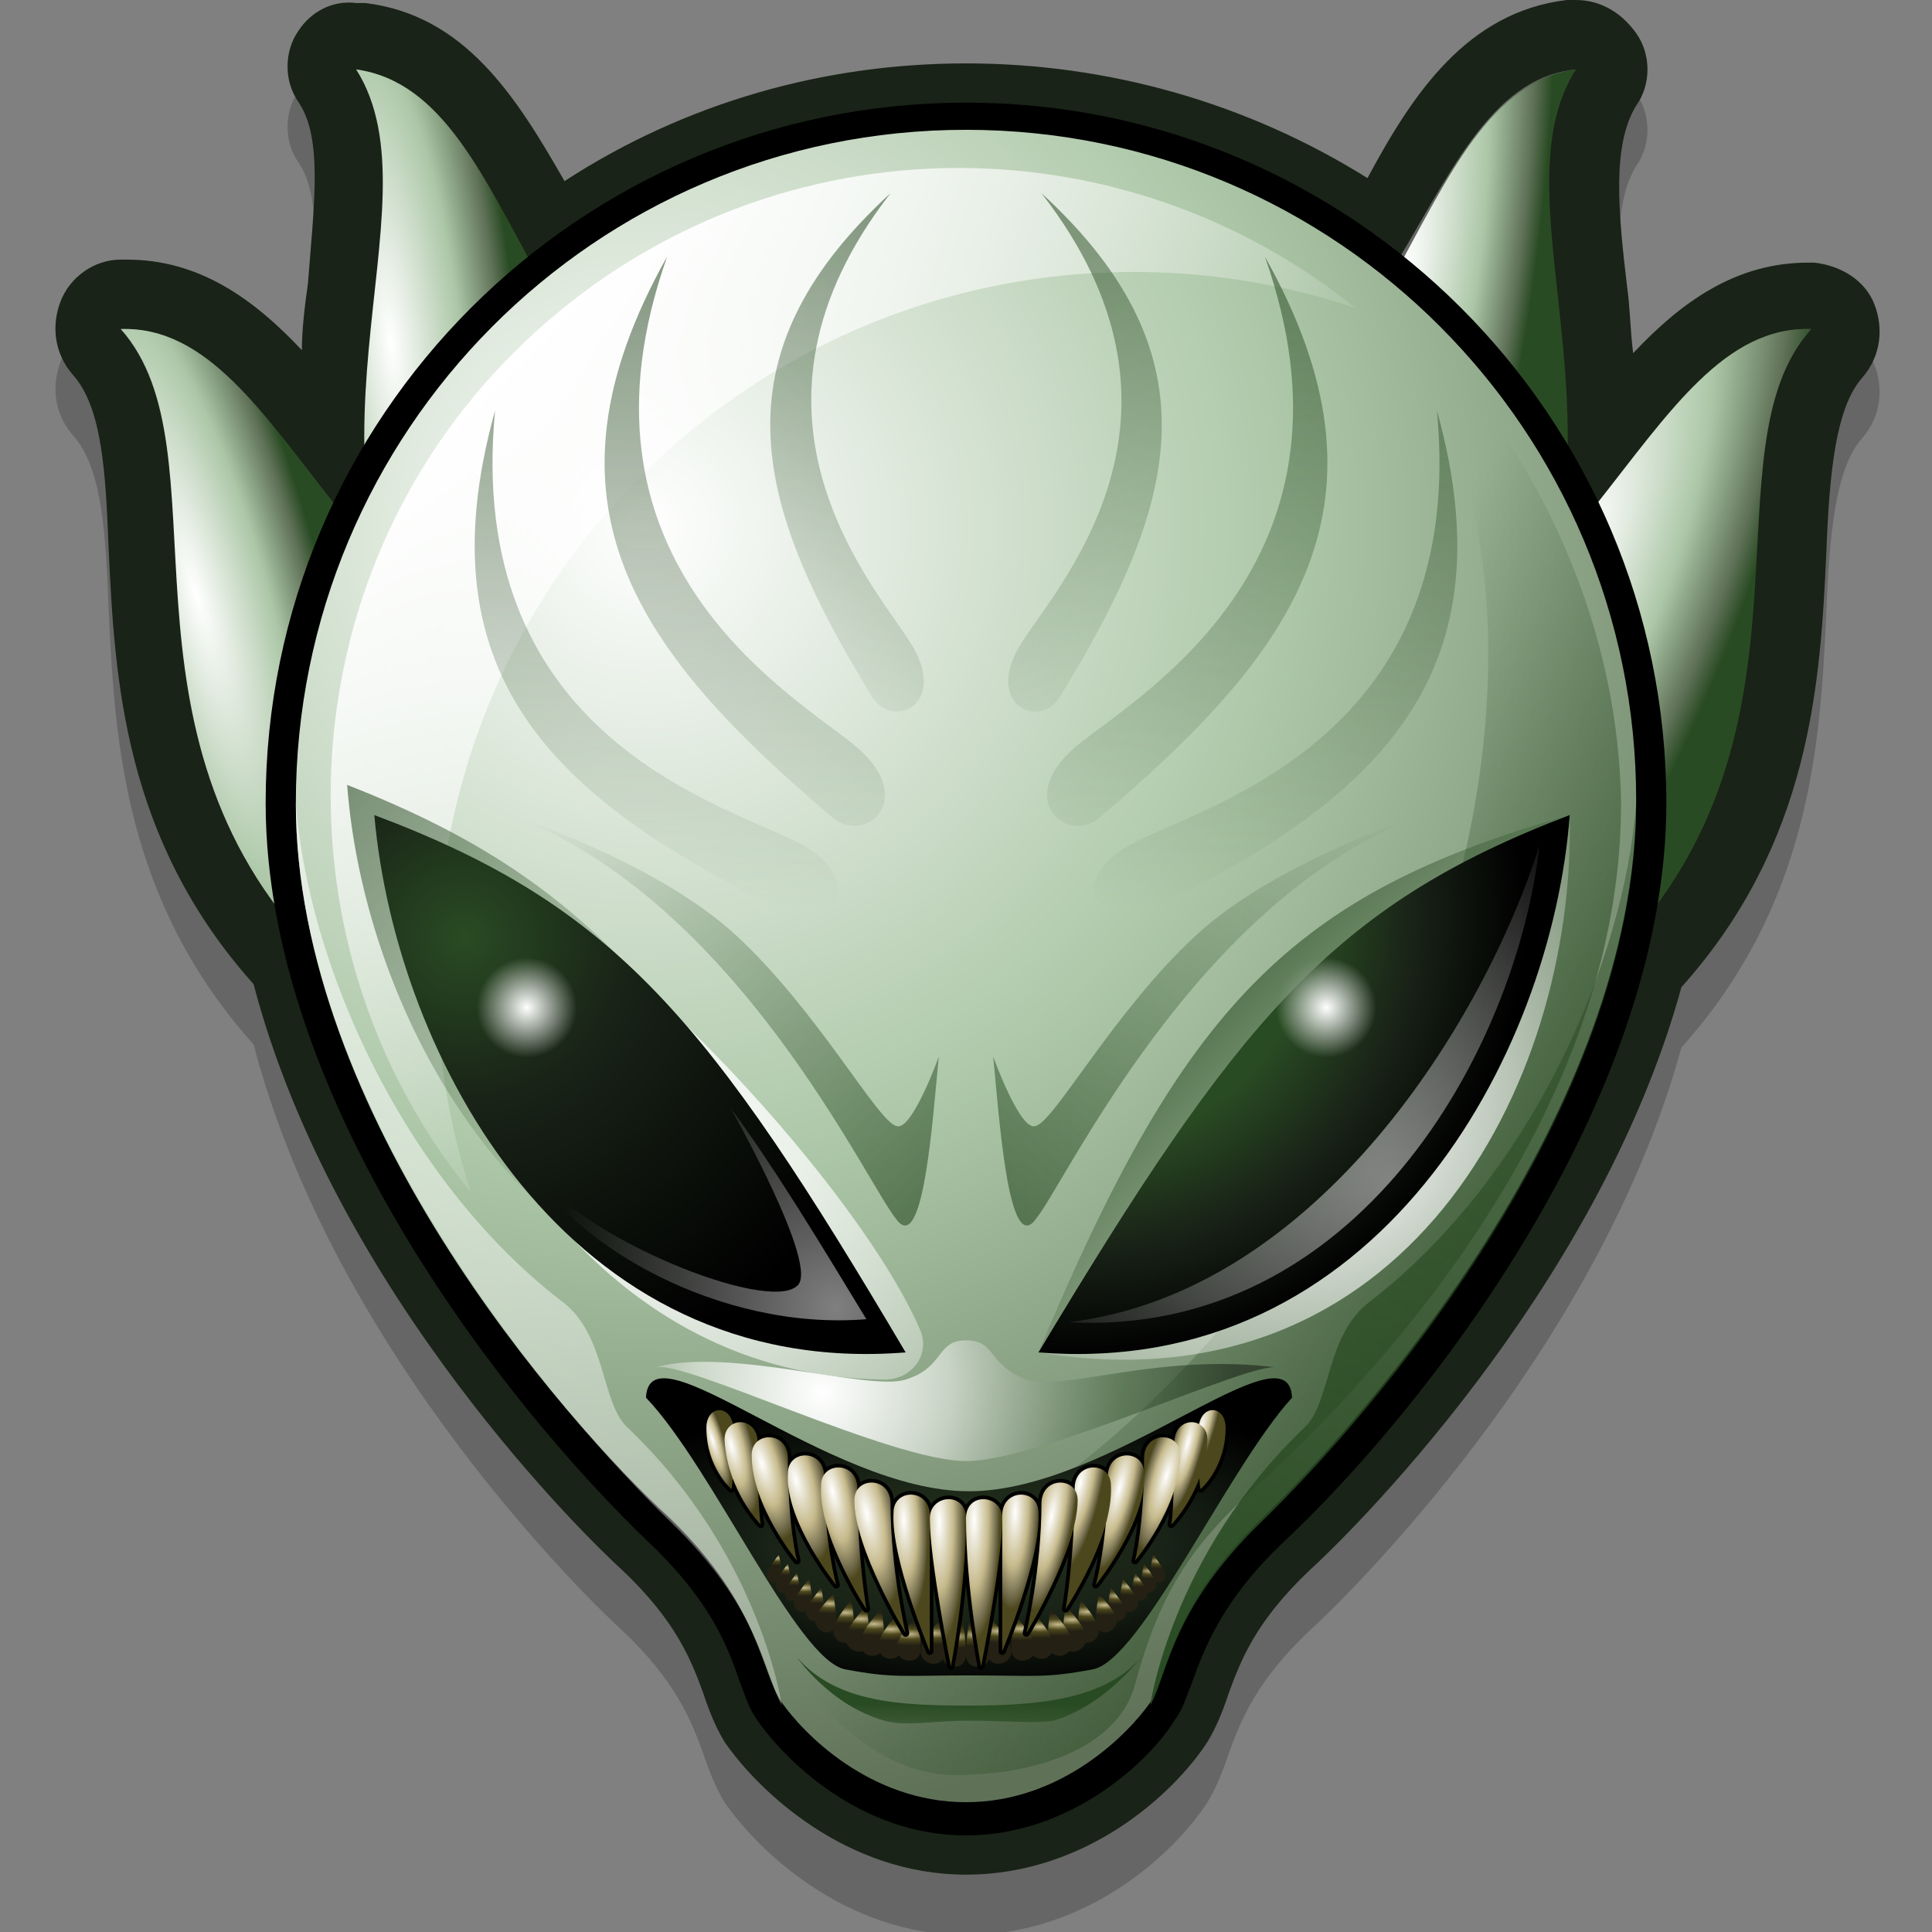
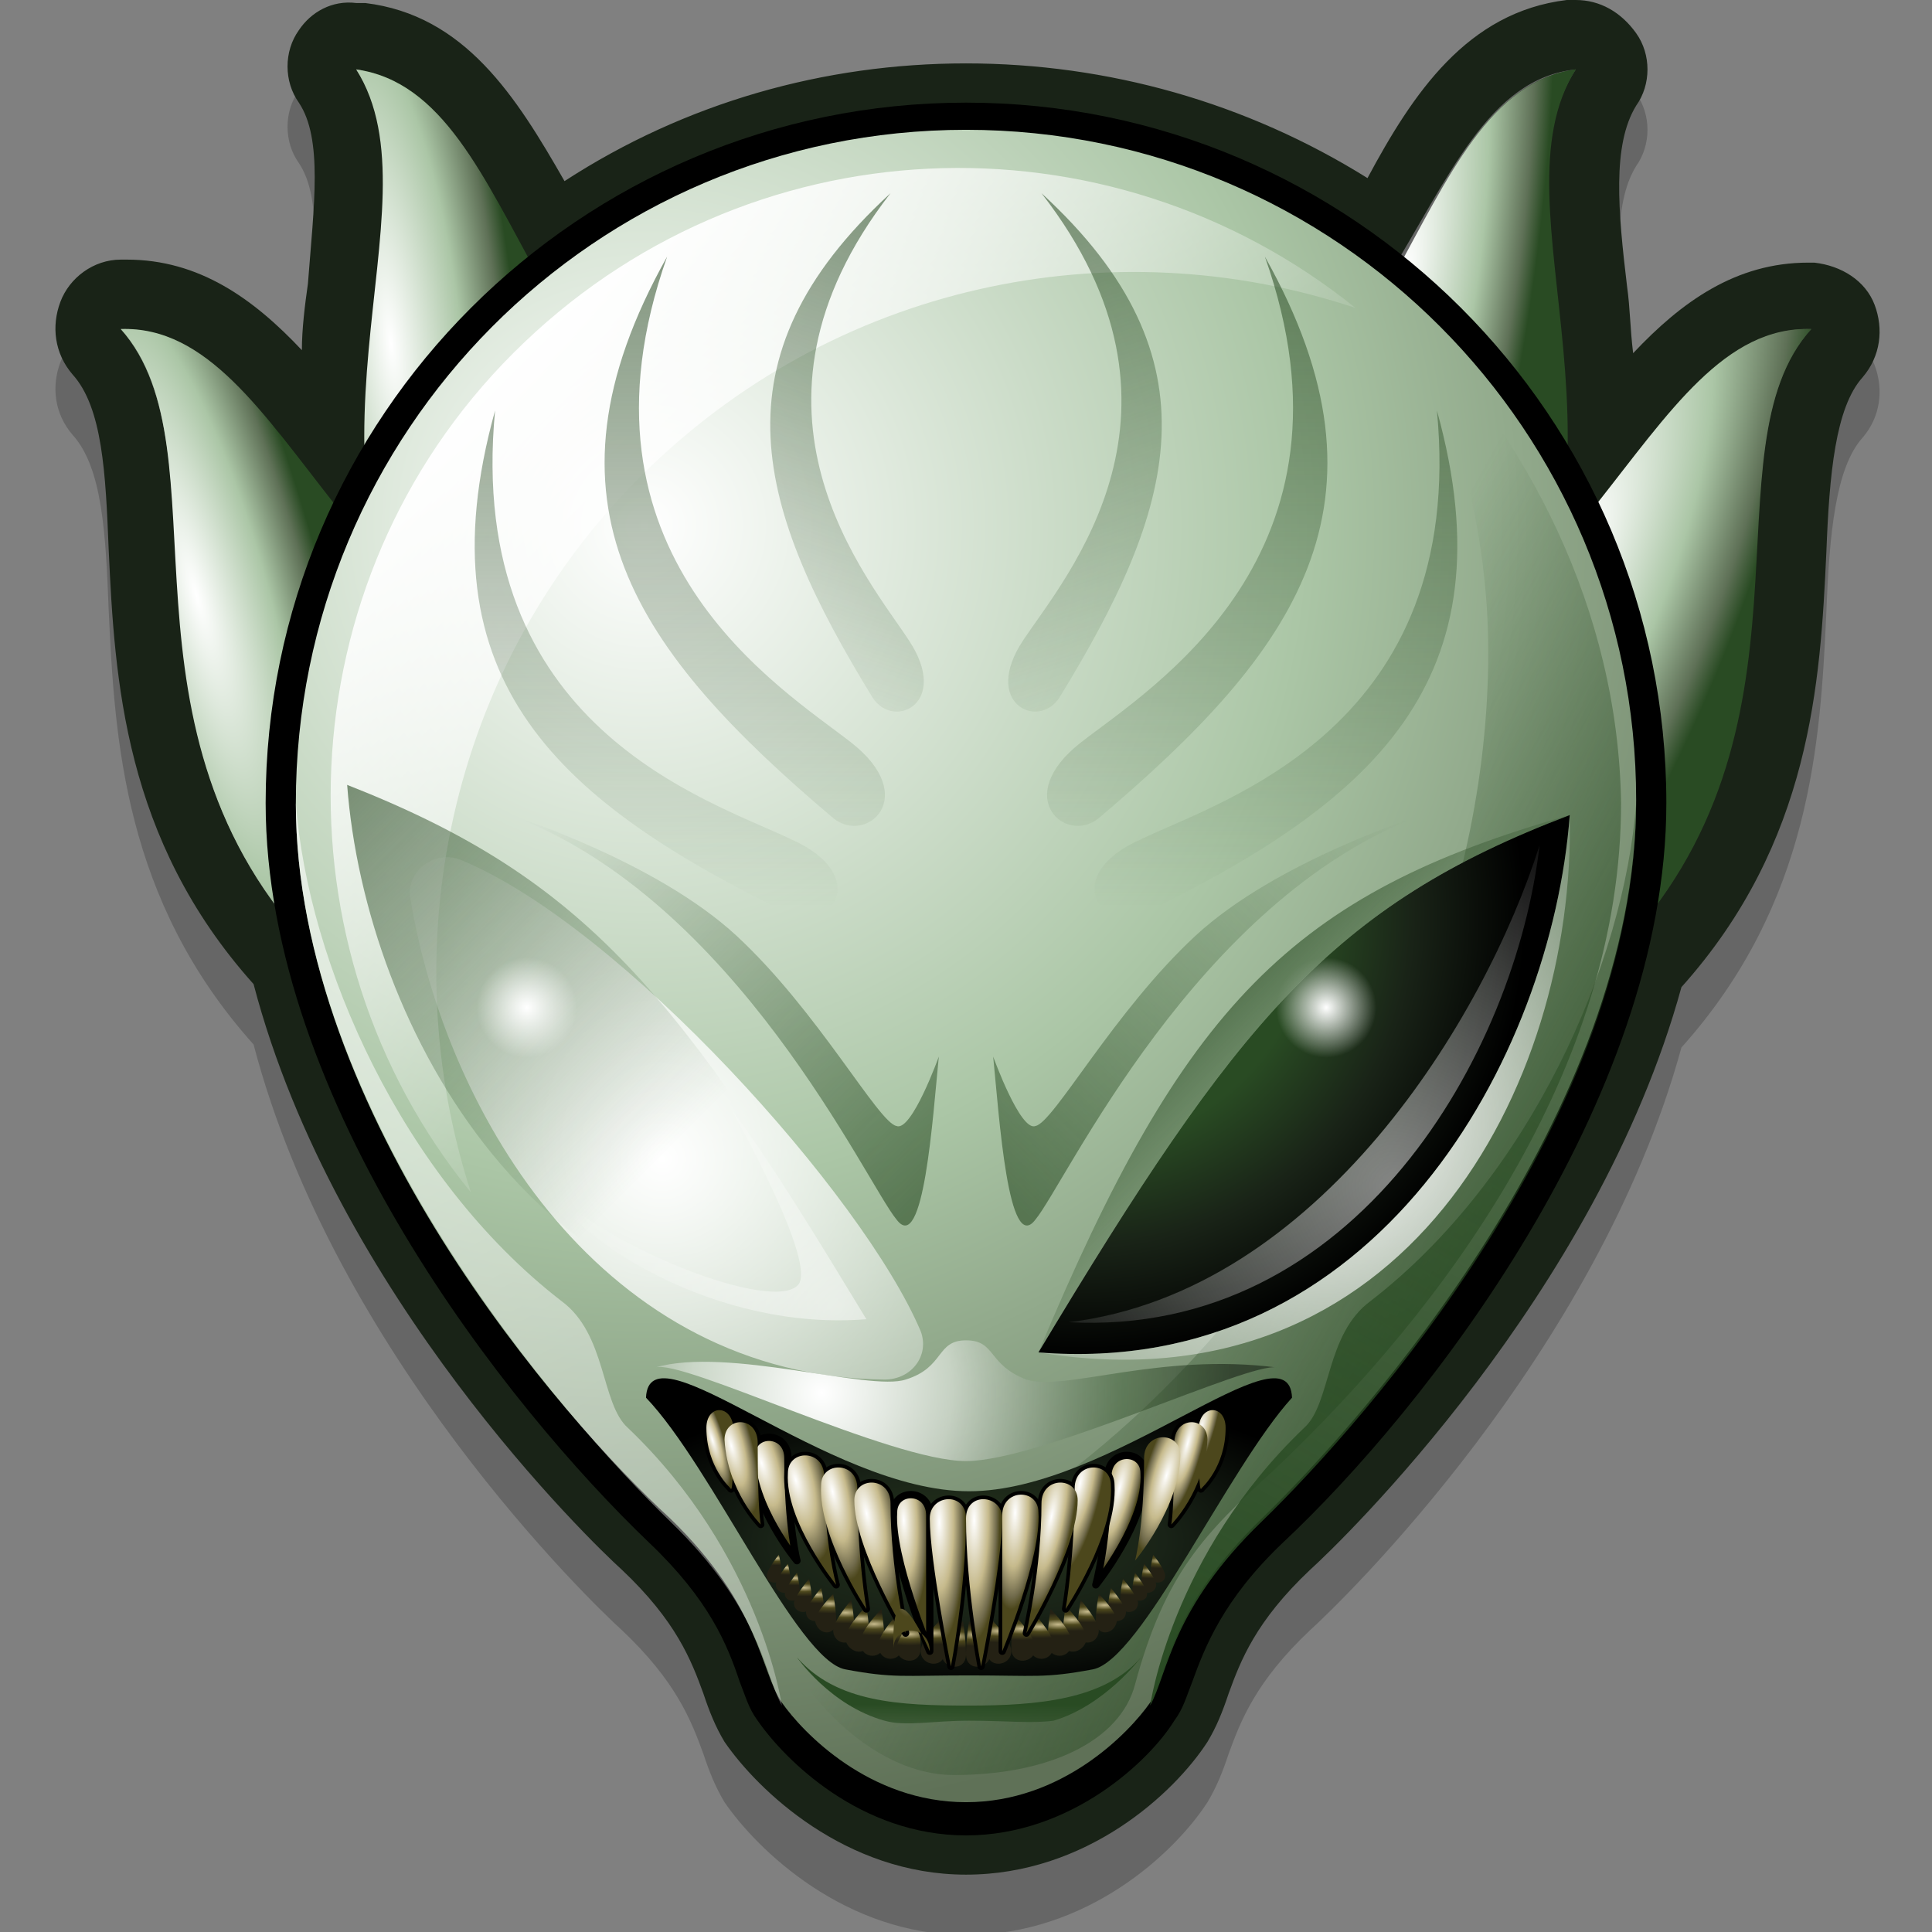
<svg xmlns="http://www.w3.org/2000/svg" version="1.1" id="Layer_1" x="0px" y="0px" viewBox="0 0 64 64" style="enable-background:new 0 0 64 64;" xml:space="preserve">
  <rect x="0" y="0" width="64" height="64" fill="#808080" stroke="none" />
  <style type="text/css">
	.st0{opacity:0.2;}
	.st1{fill:#294B23;}
	.st2{fill:#192317;}
	.st3{fill:url(#SVGID_1_);}
	.st4{fill:url(#SVGID_2_);}
	.st5{fill:url(#SVGID_3_);}
	.st6{fill:url(#SVGID_4_);}
	.st7{fill:url(#SVGID_5_);}
	.st8{fill:url(#SVGID_6_);}
	.st9{fill:url(#SVGID_7_);}
	.st10{fill:url(#SVGID_8_);}
	.st11{fill:url(#SVGID_9_);}
	.st12{fill:url(#SVGID_10_);}
	.st13{fill:url(#SVGID_11_);}
	.st14{fill:url(#SVGID_12_);}
	.st15{fill:url(#SVGID_13_);}
	.st16{opacity:0.5;}
	.st17{fill:url(#SVGID_14_);}
	.st18{fill:url(#SVGID_15_);}
	.st19{fill:url(#SVGID_16_);}
	.st20{fill:url(#SVGID_17_);}
	.st21{fill:url(#SVGID_18_);}
	.st22{fill:url(#SVGID_19_);}
	.st23{fill:url(#SVGID_20_);}
	.st24{fill:url(#SVGID_21_);}
	.st25{fill:url(#SVGID_22_);}
	.st26{fill:url(#SVGID_23_);}
	.st27{fill:url(#SVGID_24_);}
	.st28{fill:url(#SVGID_25_);}
	.st29{fill:url(#SVGID_26_);}
	.st30{fill:url(#SVGID_27_);}
	.st31{fill:url(#SVGID_28_);}
	.st32{fill:url(#SVGID_29_);}
	.st33{fill:url(#SVGID_30_);}
	.st34{fill:url(#SVGID_31_);}
	.st35{fill:url(#SVGID_32_);}
	.st36{fill:url(#SVGID_33_);}
	.st37{fill:url(#SVGID_34_);}
	.st38{fill:url(#SVGID_35_);}
	.st39{fill:url(#SVGID_36_);}
	.st40{fill:url(#SVGID_37_);}
	.st41{fill:url(#SVGID_38_);}
	.st42{fill:url(#SVGID_39_);}
	.st43{fill:url(#SVGID_40_);}
	.st44{fill:url(#SVGID_41_);}
	.st45{fill:url(#SVGID_42_);stroke:#000000;stroke-width:0.242;stroke-linejoin:round;stroke-miterlimit:10;}
	.st46{fill:url(#SVGID_43_);stroke:#000000;stroke-width:0.242;stroke-linejoin:round;stroke-miterlimit:10;}
	.st47{fill:url(#SVGID_44_);stroke:#000000;stroke-width:0.242;stroke-linejoin:round;stroke-miterlimit:10;}
	.st48{fill:url(#SVGID_45_);stroke:#000000;stroke-width:0.242;stroke-linejoin:round;stroke-miterlimit:10;}
	.st49{fill:url(#SVGID_46_);stroke:#000000;stroke-width:0.242;stroke-linejoin:round;stroke-miterlimit:10;}
	.st50{fill:url(#SVGID_47_);stroke:#000000;stroke-width:0.242;stroke-linejoin:round;stroke-miterlimit:10;}
	.st51{fill:url(#SVGID_48_);stroke:#000000;stroke-width:0.242;stroke-linejoin:round;stroke-miterlimit:10;}
	.st52{fill:url(#SVGID_49_);stroke:#000000;stroke-width:0.242;stroke-linejoin:round;stroke-miterlimit:10;}
	.st53{fill:url(#SVGID_50_);stroke:#000000;stroke-width:0.242;stroke-linejoin:round;stroke-miterlimit:10;}
	.st54{fill:url(#SVGID_51_);stroke:#000000;stroke-width:0.242;stroke-linejoin:round;stroke-miterlimit:10;}
	.st55{fill:url(#SVGID_52_);stroke:#000000;stroke-width:0.242;stroke-linejoin:round;stroke-miterlimit:10;}
	.st56{fill:url(#SVGID_53_);stroke:#000000;stroke-width:0.242;stroke-linejoin:round;stroke-miterlimit:10;}
	.st57{fill:url(#SVGID_54_);stroke:#000000;stroke-width:0.242;stroke-linejoin:round;stroke-miterlimit:10;}
	.st58{fill:url(#SVGID_55_);stroke:#000000;stroke-width:0.242;stroke-linejoin:round;stroke-miterlimit:10;}
	.st59{fill:url(#SVGID_56_);stroke:#000000;stroke-width:0.242;stroke-linejoin:round;stroke-miterlimit:10;}
	.st60{fill:url(#SVGID_57_);stroke:#000000;stroke-width:0.242;stroke-linejoin:round;stroke-miterlimit:10;}
	.st61{fill:url(#SVGID_58_);}
	.st62{fill:url(#SVGID_59_);}
	.st63{fill:url(#SVGID_60_);}
	.st64{fill:url(#SVGID_61_);}
	.st65{fill:url(#SVGID_62_);}
	.st66{fill:url(#SVGID_63_);}
	.st67{fill:url(#SVGID_64_);}
	.st68{fill:url(#SVGID_65_);}
	.st69{fill:url(#SVGID_66_);}
	.st70{fill:url(#SVGID_67_);}
	.st71{fill:url(#SVGID_68_);}
	.st72{fill:url(#SVGID_69_);}
	.st73{fill:url(#SVGID_70_);}
	.st74{fill:url(#SVGID_71_);}
	.st75{fill:url(#SVGID_72_);}
	.st76{fill:url(#SVGID_73_);}
	.st77{fill:url(#SVGID_74_);}
	.st78{fill:url(#SVGID_75_);}
	.st79{fill:url(#SVGID_76_);}
	.st80{fill:url(#SVGID_77_);}
	.st81{fill:url(#SVGID_78_);}
	.st82{fill:url(#SVGID_79_);}
	.st83{fill:url(#SVGID_80_);}
	.st84{fill:url(#SVGID_81_);}
	.st85{fill:url(#SVGID_82_);}
	.st86{opacity:0.5;fill:url(#SVGID_83_);}
	.st87{fill:url(#SVGID_84_);}
	.st88{fill:url(#SVGID_85_);}
	.st89{fill:url(#SVGID_86_);}
	.st90{fill:url(#SVGID_87_);}
	.st91{fill:url(#SVGID_88_);}
	.st92{fill:url(#SVGID_89_);}
</style>
  <g>
    <path class="st0" d="M52.2,2c-0.1,0-0.2,0-0.3,0c-3.3,0.4-5.1,3.1-6.6,5.9C41.3,5.4,36.7,4.1,32,4.1S22.7,5.4,18.7,8   c-1.6-2.8-3.3-5.5-6.6-5.9c-0.1,0-0.2,0-0.3,0C11,2,10.3,2.4,9.9,3c-0.5,0.7-0.5,1.7,0,2.4c0.8,1.2,0.5,3.4,0.3,6   c-0.1,0.7-0.2,1.5-0.2,2.2c-1.6-1.7-3.4-3-5.8-3c-0.1,0-0.1,0-0.2,0c-0.9,0-1.7,0.6-2,1.4c-0.3,0.8-0.2,1.7,0.4,2.4   c1,1.1,1.1,3.3,1.2,5.8c0.2,4.3,0.5,9.6,4.8,14.4C11.1,44.9,19.6,53.1,20.6,54c1.8,1.7,2.3,3,2.7,4.1c0.2,0.6,0.4,1.1,0.7,1.6   c1.1,1.6,4,4.4,8,4.4s6.9-2.7,8-4.4c0.3-0.5,0.5-1,0.7-1.6c0.4-1.1,0.9-2.4,2.7-4.1c1-0.9,9.5-9.1,12.3-19.3   c4.3-4.8,4.6-10.1,4.8-14.4c0.1-2.6,0.3-4.8,1.2-5.8c0.6-0.7,0.7-1.6,0.4-2.4c-0.3-0.8-1.1-1.3-2-1.4c-0.1,0-0.1,0-0.2,0   c-2.4,0-4.2,1.3-5.8,3c-0.1-0.8-0.1-1.5-0.2-2.2c-0.3-2.5-0.5-4.7,0.3-6c0.5-0.7,0.5-1.7,0-2.4C53.7,2.4,53,2,52.2,2L52.2,2z" />
    <g>
      <g>
        <path class="st1" d="M60,10.9c-3.1-0.1-5,3.2-7.7,6.6c-0.2-0.3-0.3-0.7-0.5-1c0.6-5.8-1.7-11,0.4-14.2c-2.9,0.4-4.2,3.6-6.1,7     c-3.8-3.1-8.7-5-14-5s-10.2,1.9-14,5c-1.9-3.5-3.3-6.7-6.1-7c2.1,3.2-0.2,8.4,0.4,14.2c-0.2,0.3-0.3,0.7-0.5,1     C9,14.2,7.1,10.8,4,10.9c3.6,4-0.6,13.2,6.4,20.6c2.1,8.4,8.8,16,11.8,18.8c3,2.9,3.1,5,3.7,6.1c0.7,1,2.9,3.3,6.1,3.3     s5.4-2.3,6.1-3.3c0.7-1,0.7-3.2,3.7-6.1c3-2.8,9.7-10.3,11.8-18.8C60.6,24.2,56.4,15,60,10.9z" />
        <path class="st2" d="M52.2,2.3c-2.1,3.2,0.2,8.4-0.4,14.2c0.2,0.3,0.3,0.7,0.5,1c2.7-3.3,4.6-6.6,7.6-6.6c0,0,0.1,0,0.1,0     c-3.6,4,0.6,13.2-6.4,20.6c-2.1,8.4-8.8,16-11.8,18.8c-3,2.9-3.1,5-3.7,6.1c-0.7,1-2.9,3.3-6.1,3.3s-5.4-2.3-6.1-3.3     c-0.7-1-0.7-3.2-3.7-6.1c-3-2.8-9.7-10.3-11.8-18.8C3.4,24.2,7.6,15,4,10.9c0,0,0.1,0,0.1,0c3,0,4.9,3.3,7.6,6.6     c0.2-0.3,0.3-0.7,0.5-1c-0.6-5.8,1.7-11-0.4-14.2c2.9,0.4,4.2,3.6,6.1,7c3.8-3.1,8.7-5,14-5s10.2,1.9,14,5     C48,5.9,49.3,2.6,52.2,2.3 M52.2,0c-0.1,0-0.2,0-0.3,0c-3.3,0.4-5.1,3.1-6.6,5.9C41.3,3.4,36.7,2.1,32,2.1S22.7,3.4,18.7,6     c-1.6-2.8-3.3-5.5-6.6-5.9c-0.1,0-0.2,0-0.3,0C11,0,10.3,0.4,9.9,1c-0.5,0.7-0.5,1.7,0,2.4c0.8,1.2,0.5,3.4,0.3,6     c-0.1,0.7-0.2,1.5-0.2,2.2c-1.6-1.7-3.4-3-5.8-3c-0.1,0-0.1,0-0.2,0c-0.9,0-1.7,0.6-2,1.4c-0.3,0.8-0.2,1.7,0.4,2.4     c1,1.1,1.1,3.3,1.2,5.8c0.2,4.3,0.5,9.6,4.8,14.4C11.1,42.9,19.6,51.1,20.6,52c1.8,1.7,2.3,3,2.7,4.1c0.2,0.6,0.4,1.1,0.7,1.6     c1.1,1.6,4,4.4,8,4.4s6.9-2.7,8-4.4c0.3-0.5,0.5-1,0.7-1.6c0.4-1.1,0.9-2.4,2.7-4.1c1-0.9,9.5-9.1,12.3-19.3     c4.3-4.8,4.6-10.1,4.8-14.4c0.1-2.6,0.3-4.8,1.2-5.8c0.6-0.7,0.7-1.6,0.4-2.4c-0.3-0.8-1.1-1.3-2-1.4c-0.1,0-0.1,0-0.2,0     c-2.4,0-4.2,1.3-5.8,3c-0.1-0.8-0.1-1.5-0.2-2.2c-0.3-2.5-0.5-4.7,0.3-6c0.5-0.7,0.5-1.7,0-2.4C53.7,0.4,53,0,52.2,0L52.2,0z      M52.2,4.5L52.2,4.5L52.2,4.5L52.2,4.5z" />
      </g>
      <g>
        <radialGradient id="SVGID_1_" cx="-3.485" cy="-388.222" r="18.081" gradientTransform="matrix(-0.268 -0.963 0.224 -6.229919e-02 92.537 -7.814)" gradientUnits="userSpaceOnUse">
          <stop offset="0" style="stop-color:#FFFFFF" />
          <stop offset="0.558" style="stop-color:#ABC6A6" />
          <stop offset="0.866" style="stop-color:#5F7157" />
          <stop offset="1" style="stop-color:#294B23" />
        </radialGradient>
        <path class="st3" d="M21.6,23.7C11.4,22.4,9.7,10.7,4,10.9c3.6,4-0.7,13.3,6.5,20.7C16.5,37.9,28.6,24.7,21.6,23.7z" />
        <g>
          <radialGradient id="SVGID_2_" cx="-19.812" cy="-310.612" r="18.081" gradientTransform="matrix(-0.108 -0.994 0.231 -2.497671e-02 82.566 -16.067)" gradientUnits="userSpaceOnUse">
            <stop offset="0" style="stop-color:#FFFFFF" />
            <stop offset="0.558" style="stop-color:#ABC6A6" />
            <stop offset="0.866" style="stop-color:#5F7157" />
            <stop offset="1" style="stop-color:#294B23" />
          </radialGradient>
          <path class="st4" d="M27.1,17.8c-9.9-3-9.6-14.7-15.3-15.5c2.9,4.6-2.8,13,3,21.5C19.8,30.9,33.8,19.8,27.1,17.8z" />
          <radialGradient id="SVGID_3_" cx="674.234" cy="230.728" r="18.081" gradientTransform="matrix(0.144 -0.99 -0.23 -3.349461e-02 2.566 684.386)" gradientUnits="userSpaceOnUse">
            <stop offset="0" style="stop-color:#FFFFFF" />
            <stop offset="0.558" style="stop-color:#ABC6A6" />
            <stop offset="0.866" style="stop-color:#5F7157" />
            <stop offset="1" style="stop-color:#294B23" />
          </radialGradient>
          <path class="st5" d="M36.9,17.8c9.9-3,9.6-14.7,15.3-15.5c-2.9,4.6,2.8,13-3,21.5C44.2,30.9,30.2,19.8,36.9,17.8z" />
        </g>
        <radialGradient id="SVGID_4_" cx="580.277" cy="246.999" r="18.081" gradientTransform="matrix(0.358 -0.934 -0.298 -0.114 -82.08 588.953)" gradientUnits="userSpaceOnUse">
          <stop offset="5.212292e-02" style="stop-color:#FFFFFF" />
          <stop offset="0.558" style="stop-color:#ABC6A6" />
          <stop offset="0.866" style="stop-color:#5F7157" />
          <stop offset="1" style="stop-color:#294B23" />
        </radialGradient>
        <path class="st6" d="M42.4,23.7c10.2-1.4,11.9-13,17.6-12.8c-3.6,4,0.7,13.3-6.5,20.7C47.5,37.9,35.4,24.7,42.4,23.7z" />
      </g>
      <g>
        <radialGradient id="SVGID_5_" cx="962.891" cy="17.405" r="43.62" gradientTransform="matrix(-1 0 0 1 984.234 0)" gradientUnits="userSpaceOnUse">
          <stop offset="0" style="stop-color:#FFFFFF" />
          <stop offset="0.5" style="stop-color:#ABC6A6" />
          <stop offset="0.987" style="stop-color:#5F7157" />
        </radialGradient>
        <path class="st7" d="M32,60.2c-3.3,0-5.7-2.3-6.5-3.6c-0.2-0.3-0.4-0.7-0.5-1.2c-0.4-1.2-1-2.8-3.1-4.8     C17.2,46.3,9.3,36.3,9.3,26.6C9.3,14,19.5,3.8,32,3.8c12.5,0,22.7,10.2,22.7,22.7c0,9.7-7.9,19.7-12.6,24.1     c-2.1,2-2.7,3.6-3.1,4.8c-0.2,0.5-0.3,0.9-0.5,1.2C37.7,57.9,35.3,60.2,32,60.2z" />
        <path d="M32,4.3c12.3,0,22.2,10,22.2,22.2c0,10.3-8.9,20.4-12.4,23.8c-3,2.9-3.1,5-3.7,6.1c-0.7,1-2.9,3.3-6.1,3.3     s-5.4-2.3-6.1-3.3c-0.7-1-0.7-3.2-3.7-6.1C18.6,47,9.8,36.9,9.8,26.6C9.8,14.3,19.7,4.3,32,4.3 M32,3.4     C19.2,3.4,8.8,13.8,8.8,26.6c0,9.9,8,20,12.7,24.5c2,1.9,2.6,3.4,3,4.6c0.2,0.5,0.3,0.9,0.6,1.3c0.9,1.3,3.4,3.8,6.9,3.8     c3.5,0,6.1-2.5,6.9-3.8c0.3-0.4,0.4-0.8,0.6-1.3c0.4-1.1,1-2.7,3-4.6c4.7-4.4,12.7-14.6,12.7-24.5C55.2,13.8,44.8,3.4,32,3.4     L32,3.4z" />
      </g>
      <linearGradient id="SVGID_6_" gradientUnits="userSpaceOnUse" x1="16.917" y1="11.536" x2="32.025" y2="26.643">
        <stop offset="0" style="stop-color:#FFFFFF" />
        <stop offset="1" style="stop-color:#FFFFFF;stop-opacity:0" />
      </linearGradient>
      <path class="st8" d="M21.2,15.8c6.4-6.4,15.6-8.3,23.7-5.6C36.7,3.6,24.7,4,17,11.7C9.4,19.3,9,31.4,15.6,39.5    C13,31.5,14.8,22.2,21.2,15.8z" />
      <linearGradient id="SVGID_7_" gradientUnits="userSpaceOnUse" x1="49.056" y1="40.406" x2="38.568" y2="34.622">
        <stop offset="0" style="stop-color:#294B23;stop-opacity:0.6" />
        <stop offset="1" style="stop-color:#294B23;stop-opacity:0" />
      </linearGradient>
      <path class="st9" d="M46.4,10.2c1.8,3.4,2.9,7.3,2.9,11.4c0,17.1-15.6,32.3-24.1,30.9c0.4,2.7,3.3,6.3,6.4,6.3s5.5-1.1,6-3    c1-3.7,2.3-5,4.6-7.1c5.7-5.4,11.5-13.3,11.5-22.1C53.6,20.2,50.6,14.4,46.4,10.2z" />
      <linearGradient id="SVGID_8_" gradientUnits="userSpaceOnUse" x1="36.726" y1="53.128" x2="36.726" y2="53.128">
        <stop offset="0" style="stop-color:#294B23;stop-opacity:0.6" />
        <stop offset="1" style="stop-color:#294B23;stop-opacity:0" />
      </linearGradient>
      <path class="st10" d="M36.7,53.1" />
      <radialGradient id="SVGID_9_" cx="21.941" cy="38.4" r="17.366" gradientUnits="userSpaceOnUse">
        <stop offset="0" style="stop-color:#FFFFFF" />
        <stop offset="1" style="stop-color:#FFFFFF;stop-opacity:0" />
      </radialGradient>
      <path class="st11" d="M29.3,45.7c-9.3-0.1-14.5-8.7-15.7-15.9c-0.2-0.9,0.8-1.7,1.7-1.3c5.3,2.2,13.3,11.1,15.2,15.6    C30.8,44.9,30.2,45.7,29.3,45.7z" />
      <linearGradient id="SVGID_10_" gradientUnits="userSpaceOnUse" x1="10.352" y1="26.959" x2="21.819" y2="38.426">
        <stop offset="0" style="stop-color:#294B23;stop-opacity:0.6" />
        <stop offset="1" style="stop-color:#294B23;stop-opacity:0" />
      </linearGradient>
      <path class="st12" d="M29,43.8C17.9,44.7,12.1,34,11.5,26C19.4,29.1,22.5,32.9,29,43.8z" />
      <radialGradient id="SVGID_11_" cx="15.386" cy="31.043" r="17.935" gradientUnits="userSpaceOnUse">
        <stop offset="0" style="stop-color:#294B23" />
        <stop offset="0.303" style="stop-color:#192317" />
        <stop offset="0.84" style="stop-color:#000000" />
      </radialGradient>
-       <path class="st13" d="M30,44.8C18.8,45.7,13.1,35,12.4,27C20.4,30,23.5,33.8,30,44.8z" />
      <radialGradient id="SVGID_12_" cx="35.884" cy="30.363" r="14.64" gradientUnits="userSpaceOnUse">
        <stop offset="0.513" style="stop-color:#294B23" />
        <stop offset="0.746" style="stop-color:#192317" />
        <stop offset="1" style="stop-color:#000000" />
      </radialGradient>
      <path class="st14" d="M34.4,44.8C45.6,45.7,51.4,35,52,27C44.1,30,41,33.8,34.4,44.8z" />
      <g>
        <radialGradient id="SVGID_13_" cx="43.925" cy="37.061" r="15.399" gradientUnits="userSpaceOnUse">
          <stop offset="0" style="stop-color:#FFFFFF" />
          <stop offset="1" style="stop-color:#FFFFFF;stop-opacity:0" />
        </radialGradient>
        <path class="st15" d="M52,27c-0.6,8-6.4,18.7-17.6,17.8C46.5,46.8,52.2,36,52,27z" />
      </g>
      <g class="st16">
        <radialGradient id="SVGID_14_" cx="46.176" cy="39.304" r="14.241" gradientUnits="userSpaceOnUse">
          <stop offset="0" style="stop-color:#FFFFFF" />
          <stop offset="1" style="stop-color:#FFFFFF;stop-opacity:0" />
        </radialGradient>
        <path class="st17" d="M35.4,43.8C44.9,44.3,50.2,34.9,51,28C49.2,33.7,43.7,42.8,35.4,43.8z" />
      </g>
      <radialGradient id="SVGID_15_" cx="952.163" cy="51.094" r="13.033" gradientTransform="matrix(-1 8.527338e-03 3.309582e-03 0.388 984.031 23.145)" gradientUnits="userSpaceOnUse">
        <stop offset="0" style="stop-color:#26351D" />
        <stop offset="0.5" style="stop-color:#192317" />
        <stop offset="1" style="stop-color:#000000" />
      </radialGradient>
      <path class="st18" d="M32.1,55.5c-2.2,0-2.5,0.1-4.1-0.2c-1.6-0.3-4.4-6.7-6.6-9c0.1-2.5,6,3.1,10.7,3.1s10.6-5.6,10.7-3.1    c-2.1,2.3-5,8.7-6.6,9S34.3,55.5,32.1,55.5z" />
      <g>
        <g>
          <g>
            <radialGradient id="SVGID_16_" cx="1006.405" cy="-1014.824" r="1.029" gradientTransform="matrix(-0.881 0 0 -0.238 925.082 -189.819)" gradientUnits="userSpaceOnUse">
              <stop offset="0" style="stop-color:#C6BA8C" />
              <stop offset="0.447" style="stop-color:#4C471C" />
              <stop offset="0.982" style="stop-color:#242114" />
            </radialGradient>
            <path class="st19" d="M38.1,52.2c0-0.3,0.1-0.7,0.1-0.7s0.4,0.5,0.4,0.7v0C38.6,52.5,38.1,52.5,38.1,52.2L38.1,52.2z" />
            <radialGradient id="SVGID_17_" cx="1006.759" cy="-1016.227" r="1.029" gradientTransform="matrix(-0.881 0 0 -0.238 925.082 -189.819)" gradientUnits="userSpaceOnUse">
              <stop offset="0" style="stop-color:#C6BA8C" />
              <stop offset="0.447" style="stop-color:#4C471C" />
              <stop offset="0.982" style="stop-color:#242114" />
            </radialGradient>
            <path class="st20" d="M37.8,52.5c0-0.3,0.1-0.7,0.1-0.7s0.4,0.5,0.4,0.7v0C38.3,52.8,37.8,52.9,37.8,52.5L37.8,52.5z" />
            <radialGradient id="SVGID_18_" cx="1007.132" cy="-1017.375" r="1.029" gradientTransform="matrix(-0.881 0 0 -0.238 925.082 -189.819)" gradientUnits="userSpaceOnUse">
              <stop offset="0" style="stop-color:#C6BA8C" />
              <stop offset="0.447" style="stop-color:#4C471C" />
              <stop offset="0.982" style="stop-color:#242114" />
            </radialGradient>
            <path class="st21" d="M37.5,52.8c0-0.3,0.1-0.7,0.1-0.7s0.4,0.5,0.4,0.7v0C38,53.1,37.5,53.1,37.5,52.8L37.5,52.8z" />
            <radialGradient id="SVGID_19_" cx="1013.303" cy="-1025.084" r="1.611" gradientTransform="matrix(-0.881 0 0 -0.238 925.082 -189.819)" gradientUnits="userSpaceOnUse">
              <stop offset="0" style="stop-color:#C6BA8C" />
              <stop offset="0.447" style="stop-color:#4C471C" />
              <stop offset="0.982" style="stop-color:#242114" />
            </radialGradient>
            <path class="st22" d="M32,54.8c0-0.5,0.1-1.1,0.1-1.1s0.7,0.7,0.7,1.1v0C32.8,55.3,32,55.4,32,54.8L32,54.8z" />
            <radialGradient id="SVGID_20_" cx="1007.553" cy="-1018.363" r="1.22" gradientTransform="matrix(-0.881 0 0 -0.238 925.082 -189.819)" gradientUnits="userSpaceOnUse">
              <stop offset="0" style="stop-color:#C6BA8C" />
              <stop offset="0.447" style="stop-color:#4C471C" />
              <stop offset="0.982" style="stop-color:#242114" />
            </radialGradient>
            <path class="st23" d="M37.1,53.1c0-0.4,0.1-0.8,0.1-0.8s0.5,0.6,0.5,0.8v0C37.7,53.5,37.1,53.5,37.1,53.1L37.1,53.1z" />
            <radialGradient id="SVGID_21_" cx="1007.98" cy="-1019.676" r="1.22" gradientTransform="matrix(-0.881 0 0 -0.238 925.082 -189.819)" gradientUnits="userSpaceOnUse">
              <stop offset="0" style="stop-color:#C6BA8C" />
              <stop offset="0.447" style="stop-color:#4C471C" />
              <stop offset="0.982" style="stop-color:#242114" />
            </radialGradient>
            <path class="st24" d="M36.7,53.4c0-0.4,0.1-0.8,0.1-0.8s0.5,0.6,0.5,0.8v0C37.3,53.8,36.7,53.8,36.7,53.4L36.7,53.4z" />
            <radialGradient id="SVGID_22_" cx="1012.469" cy="-1024.582" r="1.611" gradientTransform="matrix(-0.881 0 0 -0.238 925.082 -189.819)" gradientUnits="userSpaceOnUse">
              <stop offset="0" style="stop-color:#C6BA8C" />
              <stop offset="0.447" style="stop-color:#4C471C" />
              <stop offset="0.982" style="stop-color:#242114" />
            </radialGradient>
            <path class="st25" d="M32.7,54.7c0-0.5,0.1-1.1,0.1-1.1s0.7,0.7,0.7,1.1v0C33.5,55.2,32.7,55.3,32.7,54.7L32.7,54.7z" />
            <radialGradient id="SVGID_23_" cx="1008.493" cy="-1020.97" r="1.385" gradientTransform="matrix(-0.881 0 0 -0.238 925.082 -189.819)" gradientUnits="userSpaceOnUse">
              <stop offset="0" style="stop-color:#C6BA8C" />
              <stop offset="0.447" style="stop-color:#4C471C" />
              <stop offset="0.982" style="stop-color:#242114" />
            </radialGradient>
            <path class="st26" d="M36.3,53.7c0-0.4,0.1-0.9,0.1-0.9s0.6,0.6,0.6,0.9v0C36.9,54.2,36.3,54.2,36.3,53.7L36.3,53.7z" />
            <radialGradient id="SVGID_24_" cx="1009.134" cy="-1021.896" r="1.526" gradientTransform="matrix(-0.881 0 0 -0.238 925.082 -189.819)" gradientUnits="userSpaceOnUse">
              <stop offset="0" style="stop-color:#C6BA8C" />
              <stop offset="0.447" style="stop-color:#4C471C" />
              <stop offset="0.982" style="stop-color:#242114" />
            </radialGradient>
            <path class="st27" d="M35.7,54c0-0.5,0.1-1,0.1-1s0.6,0.7,0.6,1v0C36.4,54.5,35.7,54.6,35.7,54L35.7,54z" />
            <radialGradient id="SVGID_25_" cx="1009.721" cy="-1023" r="1.611" gradientTransform="matrix(-0.881 0 0 -0.238 925.082 -189.819)" gradientUnits="userSpaceOnUse">
              <stop offset="0" style="stop-color:#C6BA8C" />
              <stop offset="0.447" style="stop-color:#4C471C" />
              <stop offset="0.982" style="stop-color:#242114" />
            </radialGradient>
            <path class="st28" d="M35.2,54.3c0-0.5,0.1-1.1,0.1-1.1s0.7,0.7,0.7,1.1v0C35.9,54.8,35.2,54.9,35.2,54.3L35.2,54.3z" />
            <radialGradient id="SVGID_26_" cx="1010.245" cy="-1023.667" r="1.611" gradientTransform="matrix(-0.881 0 0 -0.238 925.082 -189.819)" gradientUnits="userSpaceOnUse">
              <stop offset="0" style="stop-color:#C6BA8C" />
              <stop offset="0.447" style="stop-color:#4C471C" />
              <stop offset="0.982" style="stop-color:#242114" />
            </radialGradient>
            <path class="st29" d="M34.7,54.4c0-0.5,0.1-1.1,0.1-1.1s0.7,0.7,0.7,1.1v0C35.5,55,34.7,55,34.7,54.4L34.7,54.4z" />
            <radialGradient id="SVGID_27_" cx="1010.934" cy="-1023.986" r="1.611" gradientTransform="matrix(-0.881 0 0 -0.238 925.082 -189.819)" gradientUnits="userSpaceOnUse">
              <stop offset="0" style="stop-color:#C6BA8C" />
              <stop offset="0.447" style="stop-color:#4C471C" />
              <stop offset="0.982" style="stop-color:#242114" />
            </radialGradient>
            <path class="st30" d="M34.1,54.5c0-0.5,0.1-1.1,0.1-1.1s0.7,0.7,0.7,1.1v0C34.9,55.1,34.1,55.1,34.1,54.5L34.1,54.5z" />
            <radialGradient id="SVGID_28_" cx="1011.638" cy="-1024.262" r="1.611" gradientTransform="matrix(-0.881 0 0 -0.238 925.082 -189.819)" gradientUnits="userSpaceOnUse">
              <stop offset="0" style="stop-color:#C6BA8C" />
              <stop offset="0.447" style="stop-color:#4C471C" />
              <stop offset="0.982" style="stop-color:#242114" />
            </radialGradient>
            <path class="st31" d="M33.5,54.6c0-0.5,0.1-1.1,0.1-1.1s0.7,0.7,0.7,1.1v0C34.3,55.1,33.5,55.2,33.5,54.6L33.5,54.6z" />
          </g>
          <g>
            <radialGradient id="SVGID_29_" cx="-37.683" cy="-1014.418" r="1.029" gradientTransform="matrix(0.881 0 0 -0.238 58.918 -189.819)" gradientUnits="userSpaceOnUse">
              <stop offset="0" style="stop-color:#C6BA8C" />
              <stop offset="0.447" style="stop-color:#4C471C" />
              <stop offset="0.982" style="stop-color:#242114" />
            </radialGradient>
            <path class="st32" d="M25.9,52.2c0-0.3-0.1-0.7-0.1-0.7s-0.4,0.5-0.4,0.7v0C25.4,52.5,25.9,52.5,25.9,52.2L25.9,52.2z" />
            <radialGradient id="SVGID_30_" cx="-37.303" cy="-1015.748" r="1.029" gradientTransform="matrix(0.881 0 0 -0.238 58.918 -189.819)" gradientUnits="userSpaceOnUse">
              <stop offset="0" style="stop-color:#C6BA8C" />
              <stop offset="0.447" style="stop-color:#4C471C" />
              <stop offset="0.982" style="stop-color:#242114" />
            </radialGradient>
            <path class="st33" d="M26.2,52.5c0-0.3-0.1-0.7-0.1-0.7s-0.4,0.5-0.4,0.7v0C25.7,52.8,26.2,52.9,26.2,52.5L26.2,52.5z" />
            <radialGradient id="SVGID_31_" cx="-36.975" cy="-1017.207" r="1.029" gradientTransform="matrix(0.881 0 0 -0.238 58.918 -189.819)" gradientUnits="userSpaceOnUse">
              <stop offset="0" style="stop-color:#C6BA8C" />
              <stop offset="0.447" style="stop-color:#4C471C" />
              <stop offset="0.982" style="stop-color:#242114" />
            </radialGradient>
            <path class="st34" d="M26.5,52.8c0-0.3-0.1-0.7-0.1-0.7S26,52.6,26,52.8v0C26,53.1,26.5,53.1,26.5,52.8L26.5,52.8z" />
            <radialGradient id="SVGID_32_" cx="-31.024" cy="-1025.348" r="1.611" gradientTransform="matrix(0.881 0 0 -0.238 58.918 -189.819)" gradientUnits="userSpaceOnUse">
              <stop offset="0" style="stop-color:#C6BA8C" />
              <stop offset="0.447" style="stop-color:#4C471C" />
              <stop offset="0.982" style="stop-color:#242114" />
            </radialGradient>
            <path class="st35" d="M32,54.8c0-0.5-0.1-1.1-0.1-1.1s-0.7,0.7-0.7,1.1v0C31.2,55.3,32,55.4,32,54.8L32,54.8z" />
            <radialGradient id="SVGID_33_" cx="-36.644" cy="-1018.554" r="1.22" gradientTransform="matrix(0.881 0 0 -0.238 58.918 -189.819)" gradientUnits="userSpaceOnUse">
              <stop offset="0" style="stop-color:#C6BA8C" />
              <stop offset="0.447" style="stop-color:#4C471C" />
              <stop offset="0.982" style="stop-color:#242114" />
            </radialGradient>
            <path class="st36" d="M26.9,53.1c0-0.4-0.1-0.8-0.1-0.8s-0.5,0.6-0.5,0.8v0C26.3,53.5,26.9,53.5,26.9,53.1L26.9,53.1z" />
            <radialGradient id="SVGID_34_" cx="-36.153" cy="-1019.509" r="1.22" gradientTransform="matrix(0.881 0 0 -0.238 58.918 -189.819)" gradientUnits="userSpaceOnUse">
              <stop offset="0" style="stop-color:#C6BA8C" />
              <stop offset="0.447" style="stop-color:#4C471C" />
              <stop offset="0.982" style="stop-color:#242114" />
            </radialGradient>
            <path class="st37" d="M27.3,53.4c0-0.4-0.1-0.8-0.1-0.8s-0.5,0.6-0.5,0.8v0C26.7,53.8,27.3,53.8,27.3,53.4L27.3,53.4z" />
            <radialGradient id="SVGID_35_" cx="-31.819" cy="-1024.869" r="1.611" gradientTransform="matrix(0.881 0 0 -0.238 58.918 -189.819)" gradientUnits="userSpaceOnUse">
              <stop offset="0" style="stop-color:#C6BA8C" />
              <stop offset="0.447" style="stop-color:#4C471C" />
              <stop offset="0.982" style="stop-color:#242114" />
            </radialGradient>
            <path class="st38" d="M31.3,54.7c0-0.5-0.1-1.1-0.1-1.1s-0.7,0.7-0.7,1.1v0C30.5,55.2,31.3,55.3,31.3,54.7L31.3,54.7z" />
            <radialGradient id="SVGID_36_" cx="-35.666" cy="-1020.755" r="1.385" gradientTransform="matrix(0.881 0 0 -0.238 58.918 -189.819)" gradientUnits="userSpaceOnUse">
              <stop offset="0" style="stop-color:#C6BA8C" />
              <stop offset="0.447" style="stop-color:#4C471C" />
              <stop offset="0.982" style="stop-color:#242114" />
            </radialGradient>
            <path class="st39" d="M27.7,53.7c0-0.4-0.1-0.9-0.1-0.9s-0.6,0.6-0.6,0.9v0C27.1,54.2,27.7,54.2,27.7,53.7L27.7,53.7z" />
            <radialGradient id="SVGID_37_" cx="-35.083" cy="-1022.016" r="1.526" gradientTransform="matrix(0.881 0 0 -0.238 58.918 -189.819)" gradientUnits="userSpaceOnUse">
              <stop offset="0" style="stop-color:#C6BA8C" />
              <stop offset="0.447" style="stop-color:#4C471C" />
              <stop offset="0.982" style="stop-color:#242114" />
            </radialGradient>
            <path class="st40" d="M28.3,54c0-0.5-0.1-1-0.1-1s-0.6,0.7-0.6,1v0C27.6,54.5,28.3,54.6,28.3,54L28.3,54z" />
            <radialGradient id="SVGID_38_" cx="-34.495" cy="-1022.881" r="1.611" gradientTransform="matrix(0.881 0 0 -0.238 58.918 -189.819)" gradientUnits="userSpaceOnUse">
              <stop offset="0" style="stop-color:#C6BA8C" />
              <stop offset="0.447" style="stop-color:#4C471C" />
              <stop offset="0.982" style="stop-color:#242114" />
            </radialGradient>
            <path class="st41" d="M28.8,54.3c0-0.5-0.1-1.1-0.1-1.1s-0.7,0.7-0.7,1.1v0C28.1,54.8,28.8,54.9,28.8,54.3L28.8,54.3z" />
            <radialGradient id="SVGID_39_" cx="-34.01" cy="-1023.595" r="1.611" gradientTransform="matrix(0.881 0 0 -0.238 58.918 -189.819)" gradientUnits="userSpaceOnUse">
              <stop offset="0" style="stop-color:#C6BA8C" />
              <stop offset="0.447" style="stop-color:#4C471C" />
              <stop offset="0.982" style="stop-color:#242114" />
            </radialGradient>
            <path class="st42" d="M29.3,54.4c0-0.5-0.1-1.1-0.1-1.1s-0.7,0.7-0.7,1.1v0C28.5,55,29.3,55,29.3,54.4L29.3,54.4z" />
            <radialGradient id="SVGID_40_" cx="-33.373" cy="-1024.321" r="1.611" gradientTransform="matrix(0.881 0 0 -0.238 58.918 -189.819)" gradientUnits="userSpaceOnUse">
              <stop offset="0" style="stop-color:#C6BA8C" />
              <stop offset="0.447" style="stop-color:#4C471C" />
              <stop offset="0.982" style="stop-color:#242114" />
            </radialGradient>
            <path class="st43" d="M29.9,54.5c0-0.5-0.1-1.1-0.1-1.1s-0.7,0.7-0.7,1.1v0C29.1,55.1,29.9,55.1,29.9,54.5L29.9,54.5z" />
            <radialGradient id="SVGID_41_" cx="-32.695" cy="-1025.003" r="1.611" gradientTransform="matrix(0.881 0 0 -0.238 58.918 -189.819)" gradientUnits="userSpaceOnUse">
              <stop offset="0" style="stop-color:#C6BA8C" />
              <stop offset="0.447" style="stop-color:#4C471C" />
              <stop offset="0.982" style="stop-color:#242114" />
            </radialGradient>
            <path class="st44" d="M30.5,54.6c0-0.5-0.1-1.1-0.1-1.1s-0.7,0.7-0.7,1.1v0C29.7,55.1,30.5,55.2,30.5,54.6L30.5,54.6z" />
          </g>
        </g>
        <g>
          <g>
            <g>
              <radialGradient id="SVGID_42_" cx="-19.294" cy="56.777" r="1.756" gradientTransform="matrix(-0.278 -0.913 0.206 -6.639878e-02 6.538 33.847)" gradientUnits="userSpaceOnUse">
                <stop offset="0" style="stop-color:#FFFFFF" />
                <stop offset="0.558" style="stop-color:#C6BA8C" />
                <stop offset="0.866" style="stop-color:#716B4C" />
                <stop offset="1" style="stop-color:#4C471C" />
              </radialGradient>
              <path class="st45" d="M24.2,49.3c0,0,0.1,0.4,0.1-1.9c0-0.9-0.9-0.9-0.9-0.1C23.4,48.6,24.2,49.3,24.2,49.3z" />
              <radialGradient id="SVGID_43_" cx="118.539" cy="53.34" r="4.06" gradientTransform="matrix(4.694003e-03 0.986 -0.209 6.355556e-04 41.706 -66.485)" gradientUnits="userSpaceOnUse">
                <stop offset="0" style="stop-color:#FFFFFF" />
                <stop offset="0.558" style="stop-color:#C6BA8C" />
                <stop offset="0.866" style="stop-color:#716B4C" />
                <stop offset="1" style="stop-color:#4C471C" />
              </radialGradient>
              <path class="st46" d="M32,50.3c0,2.3-0.5,4.9-0.5,4.9s-0.7-3.5-0.7-4.9C30.8,49.5,32,49.4,32,50.3z" />
              <radialGradient id="SVGID_44_" cx="44.487" cy="57.006" r="2.47" gradientTransform="matrix(-0.241 -0.932 0.278 -5.786917e-02 19.1 92.654)" gradientUnits="userSpaceOnUse">
                <stop offset="0" style="stop-color:#FFFFFF" />
                <stop offset="0.558" style="stop-color:#C6BA8C" />
                <stop offset="0.866" style="stop-color:#716B4C" />
                <stop offset="1" style="stop-color:#4C471C" />
              </radialGradient>
              <path class="st47" d="M25.2,50.5c0,0-0.1-0.4-0.1-2.7c0-0.9-1.1-0.9-1.1-0.1C24.1,49.4,25.2,50.5,25.2,50.5z" />
              <radialGradient id="SVGID_45_" cx="103.817" cy="57.551" r="2.708" gradientTransform="matrix(-0.264 -0.934 0.326 -5.521733e-02 33.876 148.609)" gradientUnits="userSpaceOnUse">
                <stop offset="0" style="stop-color:#FFFFFF" />
                <stop offset="0.558" style="stop-color:#C6BA8C" />
                <stop offset="0.866" style="stop-color:#716B4C" />
                <stop offset="1" style="stop-color:#4C471C" />
              </radialGradient>
              <path class="st48" d="M26.4,51.7c0,0-0.3-1.1-0.3-3.4c0-0.9-1.2-0.9-1.2-0.1C24.9,49.9,26.4,51.7,26.4,51.7z" />
              <radialGradient id="SVGID_46_" cx="107.086" cy="58.151" r="2.882" gradientTransform="matrix(-0.233 -0.939 0.336 -5.014863e-02 31.774 152.496)" gradientUnits="userSpaceOnUse">
                <stop offset="0" style="stop-color:#FFFFFF" />
                <stop offset="0.558" style="stop-color:#C6BA8C" />
                <stop offset="0.866" style="stop-color:#716B4C" />
                <stop offset="1" style="stop-color:#4C471C" />
              </radialGradient>
              <path class="st49" d="M27.7,52.5c0,0-0.4-1.4-0.4-3.6c0-0.9-1.2-0.9-1.2-0.1C26,50.4,27.7,52.5,27.7,52.5z" />
              <radialGradient id="SVGID_47_" cx="110.064" cy="58.634" r="3.086" gradientTransform="matrix(-0.194 -0.945 0.273 -3.376757e-02 32.926 155.403)" gradientUnits="userSpaceOnUse">
                <stop offset="0" style="stop-color:#FFFFFF" />
                <stop offset="0.558" style="stop-color:#C6BA8C" />
                <stop offset="0.866" style="stop-color:#716B4C" />
                <stop offset="1" style="stop-color:#4C471C" />
              </radialGradient>
              <path class="st50" d="M28.7,53.3c0,0-0.3-1.7-0.3-4c0-0.9-1.2-0.9-1.2-0.1C27.1,50.9,28.7,53.3,28.7,53.3z" />
              <radialGradient id="SVGID_48_" cx="113.042" cy="64.033" r="3.358" gradientTransform="matrix(-0.178 -0.926 0.285 -3.149793e-02 30.581 156.829)" gradientUnits="userSpaceOnUse">
                <stop offset="0" style="stop-color:#FFFFFF" />
                <stop offset="0.558" style="stop-color:#C6BA8C" />
                <stop offset="0.866" style="stop-color:#716B4C" />
                <stop offset="1" style="stop-color:#4C471C" />
              </radialGradient>
              <path class="st51" d="M30,54.1c0,0-0.5-2.1-0.5-4.3c0-0.9-1.2-0.9-1.2-0.1C28.3,51.3,30,54.1,30,54.1z" />
              <radialGradient id="SVGID_49_" cx="115.394" cy="71.951" r="3.536" gradientTransform="matrix(-3.805576e-02 -0.905 0.223 -5.053974e-03 18.285 155.16)" gradientUnits="userSpaceOnUse">
                <stop offset="0" style="stop-color:#FFFFFF" />
                <stop offset="0.558" style="stop-color:#C6BA8C" />
                <stop offset="0.866" style="stop-color:#716B4C" />
                <stop offset="1" style="stop-color:#4C471C" />
              </radialGradient>
              <path class="st52" d="M30.8,54.7c0,0,0-2.4,0-4.5c0-0.9-1.2-0.9-1.2-0.1C29.5,51.6,30.8,54.7,30.8,54.7z" />
            </g>
          </g>
          <g>
            <g>
              <radialGradient id="SVGID_50_" cx="970.294" cy="56.733" r="2.063" gradientTransform="matrix(0.278 -0.913 -0.206 -6.639878e-02 -218.289 936.977)" gradientUnits="userSpaceOnUse">
                <stop offset="0" style="stop-color:#FFFFFF" />
                <stop offset="0.558" style="stop-color:#C6BA8C" />
                <stop offset="0.866" style="stop-color:#716B4C" />
                <stop offset="1" style="stop-color:#4C471C" />
              </radialGradient>
              <path class="st53" d="M39.8,49.3c0,0-0.1,0.4-0.1-1.9c0-0.9,0.9-0.9,0.9-0.1C40.6,48.6,39.8,49.3,39.8,49.3z" />
              <radialGradient id="SVGID_51_" cx="864.558" cy="53.299" r="4.06" gradientTransform="matrix(-4.694003e-03 0.986 0.209 6.355556e-04 25.188 -802.127)" gradientUnits="userSpaceOnUse">
                <stop offset="0" style="stop-color:#FFFFFF" />
                <stop offset="0.558" style="stop-color:#C6BA8C" />
                <stop offset="0.866" style="stop-color:#716B4C" />
                <stop offset="1" style="stop-color:#4C471C" />
              </radialGradient>
              <path class="st54" d="M32,50.3c0,2.3,0.5,4.9,0.5,4.9s0.7-3.5,0.7-4.9C33.2,49.5,32,49.4,32,50.3z" />
              <radialGradient id="SVGID_52_" cx="907.52" cy="57.139" r="2.47" gradientTransform="matrix(0.241 -0.932 -0.2 -4.152291e-02 -167.942 895.989)" gradientUnits="userSpaceOnUse">
                <stop offset="0" style="stop-color:#FFFFFF" />
                <stop offset="0.558" style="stop-color:#C6BA8C" />
                <stop offset="0.866" style="stop-color:#716B4C" />
                <stop offset="1" style="stop-color:#4C471C" />
              </radialGradient>
              <path class="st55" d="M38.8,50.5c0,0,0.1-0.4,0.1-2.7c0-0.9,1.1-0.9,1.1-0.1C39.9,49.4,38.8,50.5,38.8,50.5z" />
              <radialGradient id="SVGID_53_" cx="849.638" cy="57.685" r="2.708" gradientTransform="matrix(0.264 -0.934 -0.263 -4.458453e-02 -170.492 845.009)" gradientUnits="userSpaceOnUse">
                <stop offset="0" style="stop-color:#FFFFFF" />
                <stop offset="0.558" style="stop-color:#C6BA8C" />
                <stop offset="0.866" style="stop-color:#716B4C" />
                <stop offset="1" style="stop-color:#4C471C" />
              </radialGradient>
-               <path class="st56" d="M37.6,51.7c0,0,0.3-1.1,0.3-3.4c0-0.9,1.2-0.9,1.2-0.1C39.1,49.9,37.6,51.7,37.6,51.7z" />
              <radialGradient id="SVGID_54_" cx="852.975" cy="58.24" r="2.882" gradientTransform="matrix(0.233 -0.939 -0.226 -3.376010e-02 -148.499 852.205)" gradientUnits="userSpaceOnUse">
                <stop offset="0" style="stop-color:#FFFFFF" />
                <stop offset="0.558" style="stop-color:#C6BA8C" />
                <stop offset="0.866" style="stop-color:#716B4C" />
                <stop offset="1" style="stop-color:#4C471C" />
              </radialGradient>
              <path class="st57" d="M36.3,52.5c0,0,0.4-1.4,0.4-3.6c0-0.9,1.2-0.9,1.2-0.1C38,50.4,36.3,52.5,36.3,52.5z" />
              <radialGradient id="SVGID_55_" cx="855.945" cy="58.701" r="3.086" gradientTransform="matrix(0.194 -0.945 -0.233 -2.878807e-02 -116.601 859.697)" gradientUnits="userSpaceOnUse">
                <stop offset="0" style="stop-color:#FFFFFF" />
                <stop offset="0.558" style="stop-color:#C6BA8C" />
                <stop offset="0.866" style="stop-color:#716B4C" />
                <stop offset="1" style="stop-color:#4C471C" />
              </radialGradient>
              <path class="st58" d="M35.3,53.3c0,0,0.3-1.7,0.3-4c0-0.9,1.2-0.9,1.2-0.1C36.9,50.9,35.3,53.3,35.3,53.3z" />
              <radialGradient id="SVGID_56_" cx="858.958" cy="64.078" r="3.358" gradientTransform="matrix(0.178 -0.926 -0.21 -2.321613e-02 -104.606 847.112)" gradientUnits="userSpaceOnUse">
                <stop offset="0" style="stop-color:#FFFFFF" />
                <stop offset="0.558" style="stop-color:#C6BA8C" />
                <stop offset="0.866" style="stop-color:#716B4C" />
                <stop offset="1" style="stop-color:#4C471C" />
              </radialGradient>
              <path class="st59" d="M34,54.1c0,0,0.5-2.1,0.5-4.3c0-0.9,1.2-0.9,1.2-0.1C35.7,51.3,34,54.1,34,54.1z" />
              <radialGradient id="SVGID_57_" cx="861.266" cy="72.007" r="3.536" gradientTransform="matrix(3.805576e-02 -0.905 -0.223 -5.053974e-03 16.907 829.924)" gradientUnits="userSpaceOnUse">
                <stop offset="0" style="stop-color:#FFFFFF" />
                <stop offset="0.558" style="stop-color:#C6BA8C" />
                <stop offset="0.866" style="stop-color:#716B4C" />
                <stop offset="1" style="stop-color:#4C471C" />
              </radialGradient>
              <path class="st60" d="M33.2,54.7c0,0,0-2.4,0-4.5c0-0.9,1.2-0.9,1.2-0.1C34.5,51.6,33.2,54.7,33.2,54.7z" />
            </g>
          </g>
        </g>
        <g>
          <g>
            <g>
              <radialGradient id="SVGID_58_" cx="-19.294" cy="56.777" r="1.756" gradientTransform="matrix(-0.278 -0.913 0.206 -6.639878e-02 6.538 33.847)" gradientUnits="userSpaceOnUse">
                <stop offset="0" style="stop-color:#FFFFFF" />
                <stop offset="0.558" style="stop-color:#C6BA8C" />
                <stop offset="0.866" style="stop-color:#716B4C" />
                <stop offset="1" style="stop-color:#4C471C" />
              </radialGradient>
              <path class="st61" d="M24.2,49.3c0,0,0.1,0.4,0.1-1.9c0-0.9-0.9-0.9-0.9-0.1C23.4,48.6,24.2,49.3,24.2,49.3z" />
              <radialGradient id="SVGID_59_" cx="118.539" cy="53.34" r="4.06" gradientTransform="matrix(4.694003e-03 0.986 -0.209 6.355556e-04 41.706 -66.485)" gradientUnits="userSpaceOnUse">
                <stop offset="0" style="stop-color:#FFFFFF" />
                <stop offset="0.558" style="stop-color:#C6BA8C" />
                <stop offset="0.866" style="stop-color:#716B4C" />
                <stop offset="1" style="stop-color:#4C471C" />
              </radialGradient>
              <path class="st62" d="M32,50.3c0,2.3-0.5,4.9-0.5,4.9s-0.7-3.5-0.7-4.9C30.8,49.5,32,49.4,32,50.3z" />
              <radialGradient id="SVGID_60_" cx="44.487" cy="57.006" r="2.47" gradientTransform="matrix(-0.241 -0.932 0.278 -5.786917e-02 19.1 92.654)" gradientUnits="userSpaceOnUse">
                <stop offset="0" style="stop-color:#FFFFFF" />
                <stop offset="0.558" style="stop-color:#C6BA8C" />
                <stop offset="0.866" style="stop-color:#716B4C" />
                <stop offset="1" style="stop-color:#4C471C" />
              </radialGradient>
              <path class="st63" d="M25.2,50.5c0,0-0.1-0.4-0.1-2.7c0-0.9-1.1-0.9-1.1-0.1C24.1,49.4,25.2,50.5,25.2,50.5z" />
              <radialGradient id="SVGID_61_" cx="103.817" cy="57.551" r="2.708" gradientTransform="matrix(-0.264 -0.934 0.326 -5.521733e-02 33.876 148.609)" gradientUnits="userSpaceOnUse">
                <stop offset="0" style="stop-color:#FFFFFF" />
                <stop offset="0.558" style="stop-color:#C6BA8C" />
                <stop offset="0.866" style="stop-color:#716B4C" />
                <stop offset="1" style="stop-color:#4C471C" />
              </radialGradient>
-               <path class="st64" d="M26.4,51.7c0,0-0.3-1.1-0.3-3.4c0-0.9-1.2-0.9-1.2-0.1C24.9,49.9,26.4,51.7,26.4,51.7z" />
              <radialGradient id="SVGID_62_" cx="107.086" cy="58.151" r="2.882" gradientTransform="matrix(-0.233 -0.939 0.336 -5.014863e-02 31.774 152.496)" gradientUnits="userSpaceOnUse">
                <stop offset="0" style="stop-color:#FFFFFF" />
                <stop offset="0.558" style="stop-color:#C6BA8C" />
                <stop offset="0.866" style="stop-color:#716B4C" />
                <stop offset="1" style="stop-color:#4C471C" />
              </radialGradient>
              <path class="st65" d="M27.7,52.5c0,0-0.4-1.4-0.4-3.6c0-0.9-1.2-0.9-1.2-0.1C26,50.4,27.7,52.5,27.7,52.5z" />
              <radialGradient id="SVGID_63_" cx="110.064" cy="58.634" r="3.086" gradientTransform="matrix(-0.194 -0.945 0.273 -3.376757e-02 32.926 155.403)" gradientUnits="userSpaceOnUse">
                <stop offset="0" style="stop-color:#FFFFFF" />
                <stop offset="0.558" style="stop-color:#C6BA8C" />
                <stop offset="0.866" style="stop-color:#716B4C" />
                <stop offset="1" style="stop-color:#4C471C" />
              </radialGradient>
              <path class="st66" d="M28.7,53.3c0,0-0.3-1.7-0.3-4c0-0.9-1.2-0.9-1.2-0.1C27.1,50.9,28.7,53.3,28.7,53.3z" />
              <radialGradient id="SVGID_64_" cx="113.042" cy="64.033" r="3.358" gradientTransform="matrix(-0.178 -0.926 0.285 -3.149793e-02 30.581 156.829)" gradientUnits="userSpaceOnUse">
                <stop offset="0" style="stop-color:#FFFFFF" />
                <stop offset="0.558" style="stop-color:#C6BA8C" />
                <stop offset="0.866" style="stop-color:#716B4C" />
                <stop offset="1" style="stop-color:#4C471C" />
              </radialGradient>
              <path class="st67" d="M30,54.1c0,0-0.5-2.1-0.5-4.3c0-0.9-1.2-0.9-1.2-0.1C28.3,51.3,30,54.1,30,54.1z" />
              <radialGradient id="SVGID_65_" cx="115.394" cy="71.951" r="3.536" gradientTransform="matrix(-3.805576e-02 -0.905 0.223 -5.053974e-03 18.285 155.16)" gradientUnits="userSpaceOnUse">
                <stop offset="0" style="stop-color:#FFFFFF" />
                <stop offset="0.558" style="stop-color:#C6BA8C" />
                <stop offset="0.866" style="stop-color:#716B4C" />
                <stop offset="1" style="stop-color:#4C471C" />
              </radialGradient>
-               <path class="st68" d="M30.8,54.7c0,0,0-2.4,0-4.5c0-0.9-1.2-0.9-1.2-0.1C29.5,51.6,30.8,54.7,30.8,54.7z" />
+               <path class="st68" d="M30.8,54.7c0-0.9-1.2-0.9-1.2-0.1C29.5,51.6,30.8,54.7,30.8,54.7z" />
            </g>
          </g>
          <g>
            <g>
              <radialGradient id="SVGID_66_" cx="970.294" cy="56.733" r="2.063" gradientTransform="matrix(0.278 -0.913 -0.206 -6.639878e-02 -218.289 936.977)" gradientUnits="userSpaceOnUse">
                <stop offset="0" style="stop-color:#FFFFFF" />
                <stop offset="0.558" style="stop-color:#C6BA8C" />
                <stop offset="0.866" style="stop-color:#716B4C" />
                <stop offset="1" style="stop-color:#4C471C" />
              </radialGradient>
              <path class="st69" d="M39.8,49.3c0,0-0.1,0.4-0.1-1.9c0-0.9,0.9-0.9,0.9-0.1C40.6,48.6,39.8,49.3,39.8,49.3z" />
              <radialGradient id="SVGID_67_" cx="864.558" cy="53.299" r="4.06" gradientTransform="matrix(-4.694003e-03 0.986 0.209 6.355556e-04 25.188 -802.127)" gradientUnits="userSpaceOnUse">
                <stop offset="0" style="stop-color:#FFFFFF" />
                <stop offset="0.558" style="stop-color:#C6BA8C" />
                <stop offset="0.866" style="stop-color:#716B4C" />
                <stop offset="1" style="stop-color:#4C471C" />
              </radialGradient>
              <path class="st70" d="M32,50.3c0,2.3,0.5,4.9,0.5,4.9s0.7-3.5,0.7-4.9C33.2,49.5,32,49.4,32,50.3z" />
              <radialGradient id="SVGID_68_" cx="907.52" cy="57.139" r="2.47" gradientTransform="matrix(0.241 -0.932 -0.2 -4.152291e-02 -167.942 895.989)" gradientUnits="userSpaceOnUse">
                <stop offset="0" style="stop-color:#FFFFFF" />
                <stop offset="0.558" style="stop-color:#C6BA8C" />
                <stop offset="0.866" style="stop-color:#716B4C" />
                <stop offset="1" style="stop-color:#4C471C" />
              </radialGradient>
              <path class="st71" d="M38.8,50.5c0,0,0.1-0.4,0.1-2.7c0-0.9,1.1-0.9,1.1-0.1C39.9,49.4,38.8,50.5,38.8,50.5z" />
              <radialGradient id="SVGID_69_" cx="849.638" cy="57.685" r="2.708" gradientTransform="matrix(0.264 -0.934 -0.263 -4.458453e-02 -170.492 845.009)" gradientUnits="userSpaceOnUse">
                <stop offset="0" style="stop-color:#FFFFFF" />
                <stop offset="0.558" style="stop-color:#C6BA8C" />
                <stop offset="0.866" style="stop-color:#716B4C" />
                <stop offset="1" style="stop-color:#4C471C" />
              </radialGradient>
              <path class="st72" d="M37.6,51.7c0,0,0.3-1.1,0.3-3.4c0-0.9,1.2-0.9,1.2-0.1C39.1,49.9,37.6,51.7,37.6,51.7z" />
              <radialGradient id="SVGID_70_" cx="852.975" cy="58.24" r="2.882" gradientTransform="matrix(0.233 -0.939 -0.226 -3.376010e-02 -148.499 852.205)" gradientUnits="userSpaceOnUse">
                <stop offset="0" style="stop-color:#FFFFFF" />
                <stop offset="0.558" style="stop-color:#C6BA8C" />
                <stop offset="0.866" style="stop-color:#716B4C" />
                <stop offset="1" style="stop-color:#4C471C" />
              </radialGradient>
-               <path class="st73" d="M36.3,52.5c0,0,0.4-1.4,0.4-3.6c0-0.9,1.2-0.9,1.2-0.1C38,50.4,36.3,52.5,36.3,52.5z" />
              <radialGradient id="SVGID_71_" cx="855.945" cy="58.701" r="3.086" gradientTransform="matrix(0.194 -0.945 -0.233 -2.878807e-02 -116.601 859.697)" gradientUnits="userSpaceOnUse">
                <stop offset="0" style="stop-color:#FFFFFF" />
                <stop offset="0.558" style="stop-color:#C6BA8C" />
                <stop offset="0.866" style="stop-color:#716B4C" />
                <stop offset="1" style="stop-color:#4C471C" />
              </radialGradient>
              <path class="st74" d="M35.3,53.3c0,0,0.3-1.7,0.3-4c0-0.9,1.2-0.9,1.2-0.1C36.9,50.9,35.3,53.3,35.3,53.3z" />
              <radialGradient id="SVGID_72_" cx="858.958" cy="64.078" r="3.358" gradientTransform="matrix(0.178 -0.926 -0.21 -2.321613e-02 -104.606 847.112)" gradientUnits="userSpaceOnUse">
                <stop offset="0" style="stop-color:#FFFFFF" />
                <stop offset="0.558" style="stop-color:#C6BA8C" />
                <stop offset="0.866" style="stop-color:#716B4C" />
                <stop offset="1" style="stop-color:#4C471C" />
              </radialGradient>
              <path class="st75" d="M34,54.1c0,0,0.5-2.1,0.5-4.3c0-0.9,1.2-0.9,1.2-0.1C35.7,51.3,34,54.1,34,54.1z" />
              <radialGradient id="SVGID_73_" cx="861.266" cy="72.007" r="3.536" gradientTransform="matrix(3.805576e-02 -0.905 -0.223 -5.053974e-03 16.907 829.924)" gradientUnits="userSpaceOnUse">
                <stop offset="0" style="stop-color:#FFFFFF" />
                <stop offset="0.558" style="stop-color:#C6BA8C" />
                <stop offset="0.866" style="stop-color:#716B4C" />
                <stop offset="1" style="stop-color:#4C471C" />
              </radialGradient>
              <path class="st76" d="M33.2,54.7c0,0,0-2.4,0-4.5c0-0.9,1.2-0.9,1.2-0.1C34.5,51.6,33.2,54.7,33.2,54.7z" />
            </g>
          </g>
        </g>
      </g>
      <g>
        <linearGradient id="SVGID_74_" gradientUnits="userSpaceOnUse" x1="32.529" y1="38.795" x2="45.398" y2="25.927">
          <stop offset="0" style="stop-color:#294B23;stop-opacity:0.6" />
          <stop offset="1" style="stop-color:#294B23;stop-opacity:0" />
        </linearGradient>
        <path class="st77" d="M32.9,35c0.2,2,0.5,6.6,1.4,5.4c1-1.2,5.3-10.6,12.8-13.4c0,0-4.8,1.5-7.5,4s-4.7,6.2-5.3,6.3     C33.8,37.5,32.9,35,32.9,35z" />
        <linearGradient id="SVGID_75_" gradientUnits="userSpaceOnUse" x1="954.473" y1="38.795" x2="967.341" y2="25.927" gradientTransform="matrix(-1 0 0 1 985.944 0)">
          <stop offset="0" style="stop-color:#294B23;stop-opacity:0.6" />
          <stop offset="1" style="stop-color:#294B23;stop-opacity:0" />
        </linearGradient>
        <path class="st78" d="M31.1,35c-0.2,2-0.5,6.6-1.4,5.4c-1-1.2-5.3-10.6-12.8-13.4c0,0,4.8,1.5,7.5,4s4.7,6.2,5.3,6.3     C30.2,37.5,31.1,35,31.1,35z" />
      </g>
      <linearGradient id="SVGID_76_" gradientUnits="userSpaceOnUse" x1="32.106" y1="56.453" x2="32.106" y2="57.61">
        <stop offset="0" style="stop-color:#294B23" />
        <stop offset="1" style="stop-color:#294B23;stop-opacity:0.4" />
      </linearGradient>
      <path class="st79" d="M32.1,57c1.2,0,2.1,0.1,2.8,0c1.7-0.5,2.9-2.1,2.9-2.1c-1.2,1.4-3.4,1.6-5.7,1.6s-4.4-0.1-5.7-1.6    c0,0,1.1,1.6,2.9,2.1C30,57.2,30.9,57,32.1,57z" />
      <g>
        <g>
          <linearGradient id="SVGID_77_" gradientUnits="userSpaceOnUse" x1="995.25" y1="7.568" x2="995.25" y2="29.734" gradientTransform="matrix(-1 0 0 1 1019.937 0)">
            <stop offset="0" style="stop-color:#294B23;stop-opacity:0.6" />
            <stop offset="1" style="stop-color:#294B23;stop-opacity:0" />
          </linearGradient>
          <path class="st80" d="M22.1,8.5c-4.6,8.2-1,13.1,5.5,18.6c1.1,0.9,2.9-0.7,0.6-2.5C25.9,22.8,18.6,18.4,22.1,8.5z" />
          <linearGradient id="SVGID_78_" gradientUnits="userSpaceOnUse" x1="903.532" y1="140.814" x2="903.532" y2="160.007" gradientTransform="matrix(-0.949 -0.315 -0.315 0.949 933.737 157.438)">
            <stop offset="0" style="stop-color:#294B23;stop-opacity:0.6" />
            <stop offset="1" style="stop-color:#294B23;stop-opacity:0" />
          </linearGradient>
          <path class="st81" d="M29.5,6.4c-6,5.5-4.4,10.5-0.6,16.7c0.7,1.1,2.6,0.2,1.2-1.9C28.8,19.2,23.9,13.6,29.5,6.4z" />
          <linearGradient id="SVGID_79_" gradientUnits="userSpaceOnUse" x1="21.691" y1="9.142" x2="21.691" y2="30.046">
            <stop offset="0" style="stop-color:#294B23;stop-opacity:0.6" />
            <stop offset="1" style="stop-color:#294B23;stop-opacity:0" />
          </linearGradient>
          <path class="st82" d="M16.4,13.6c-2.5,9,2.2,13,9.8,16.7c1.3,0.6,2.7-1.3,0-2.5C23.5,26.5,15.4,24.1,16.4,13.6z" />
        </g>
        <g>
          <linearGradient id="SVGID_80_" gradientUnits="userSpaceOnUse" x1="78.501" y1="7.568" x2="78.501" y2="29.734" gradientTransform="matrix(1 0 0 1 -39.188 0)">
            <stop offset="0" style="stop-color:#294B23;stop-opacity:0.6" />
            <stop offset="1" style="stop-color:#294B23;stop-opacity:0" />
          </linearGradient>
          <path class="st83" d="M41.9,8.5c4.6,8.2,1,13.1-5.5,18.6c-1.1,0.9-2.9-0.7-0.6-2.5C38.1,22.8,45.4,18.4,41.9,8.5z" />
          <linearGradient id="SVGID_81_" gradientUnits="userSpaceOnUse" x1="33.49" y1="-148.072" x2="33.49" y2="-128.879" gradientTransform="matrix(0.949 -0.315 0.315 0.949 47.012 157.438)">
            <stop offset="0" style="stop-color:#294B23;stop-opacity:0.6" />
            <stop offset="1" style="stop-color:#294B23;stop-opacity:0" />
          </linearGradient>
          <path class="st84" d="M34.5,6.4c6,5.5,4.4,10.5,0.6,16.7c-0.7,1.1-2.6,0.2-1.2-1.9S40.1,13.6,34.5,6.4z" />
          <linearGradient id="SVGID_82_" gradientUnits="userSpaceOnUse" x1="938.44" y1="9.142" x2="938.44" y2="30.046" gradientTransform="matrix(-1 0 0 1 980.749 0)">
            <stop offset="0" style="stop-color:#294B23;stop-opacity:0.6" />
            <stop offset="1" style="stop-color:#294B23;stop-opacity:0" />
          </linearGradient>
          <path class="st85" d="M47.6,13.6c2.5,9-2.2,13-9.8,16.7c-1.3,0.6-2.7-1.3,0-2.5C40.5,26.5,48.6,24.1,47.6,13.6z" />
        </g>
      </g>
      <radialGradient id="SVGID_83_" cx="27.695" cy="43.315" r="9.571" gradientUnits="userSpaceOnUse">
        <stop offset="0" style="stop-color:#FFFFFF" />
        <stop offset="1" style="stop-color:#FFFFFF;stop-opacity:0" />
      </radialGradient>
      <path class="st86" d="M24.2,36.7c1.4,1.9,2.8,4.2,4.5,7c-4.9,0.4-9.7-2.5-11.1-5c1.6,2.3,7.8,4.8,8.8,3.9    C27.2,42,24.2,36.7,24.2,36.7z" />
      <radialGradient id="SVGID_84_" cx="17.451" cy="33.377" r="1.661" gradientUnits="userSpaceOnUse">
        <stop offset="0" style="stop-color:#FFFFFF" />
        <stop offset="1" style="stop-color:#FFFFFF;stop-opacity:0" />
      </radialGradient>
      <circle class="st87" cx="17.5" cy="33.4" r="1.7" />
      <radialGradient id="SVGID_85_" cx="43.934" cy="33.377" r="1.661" gradientUnits="userSpaceOnUse">
        <stop offset="0" style="stop-color:#FFFFFF" />
        <stop offset="1" style="stop-color:#FFFFFF;stop-opacity:0" />
      </radialGradient>
      <circle class="st88" cx="43.9" cy="33.4" r="1.7" />
      <linearGradient id="SVGID_86_" gradientUnits="userSpaceOnUse" x1="38.823" y1="56.826" x2="54.558" y2="28.46">
        <stop offset="0" style="stop-color:#294B23" />
        <stop offset="1" style="stop-color:#294B23;stop-opacity:0.4" />
      </linearGradient>
      <path class="st89" d="M54.2,26.6c0,10.3-8.9,20.4-12.4,23.8c-3,2.9-3.1,5-3.7,6.1c0,0,0.7-5,5.1-9.2c0.9-0.8,0.7-3.1,2.2-4.2    C50.7,39,53.8,31.9,54.2,26.6z" />
      <linearGradient id="SVGID_87_" gradientUnits="userSpaceOnUse" x1="972.293" y1="56.826" x2="988.028" y2="28.46" gradientTransform="matrix(-1 0 0 1 997.471 0)">
        <stop offset="0" style="stop-color:#FFFFFF;stop-opacity:0.3" />
        <stop offset="1" style="stop-color:#FFFFFF;stop-opacity:0.6" />
      </linearGradient>
      <path class="st90" d="M9.8,26.6c0,10.3,8.9,20.4,12.4,23.8c3,2.9,3.1,5,3.7,6.1c0,0-0.7-5-5.1-9.2c-0.9-0.8-0.7-3.1-2.2-4.2    C13.3,39,10.2,31.9,9.8,26.6z" />
      <linearGradient id="SVGID_88_" gradientUnits="userSpaceOnUse" x1="40.669" y1="33.325" x2="44.323" y2="36.98">
        <stop offset="0" style="stop-color:#294B23;stop-opacity:0.6" />
        <stop offset="1" style="stop-color:#294B23;stop-opacity:0" />
      </linearGradient>
      <path class="st91" d="M52,27c-9.2,2.6-12.8,6.3-17.6,17.8C41,33.8,44.1,30,52,27z" />
      <radialGradient id="SVGID_89_" cx="27.218" cy="46.141" r="13.618" gradientUnits="userSpaceOnUse">
        <stop offset="0" style="stop-color:#FFFFFF" />
        <stop offset="0.318" style="stop-color:#FFFFFF;stop-opacity:0.503" />
        <stop offset="0.729" style="stop-color:#294B23;stop-opacity:0.4" />
        <stop offset="1" style="stop-color:#192317;stop-opacity:0.6" />
      </radialGradient>
      <path class="st92" d="M32,48.4c-2.5,0-9.4-3.4-10.3-3.1c2.4-0.7,7.1,0.8,8.3,0.4c1.3-0.4,1-1.3,2-1.3s0.7,0.8,2,1.3    c1.3,0.4,4.4-0.9,8.3-0.4C41.4,45.1,34.5,48.4,32,48.4z" />
    </g>
  </g>
</svg>